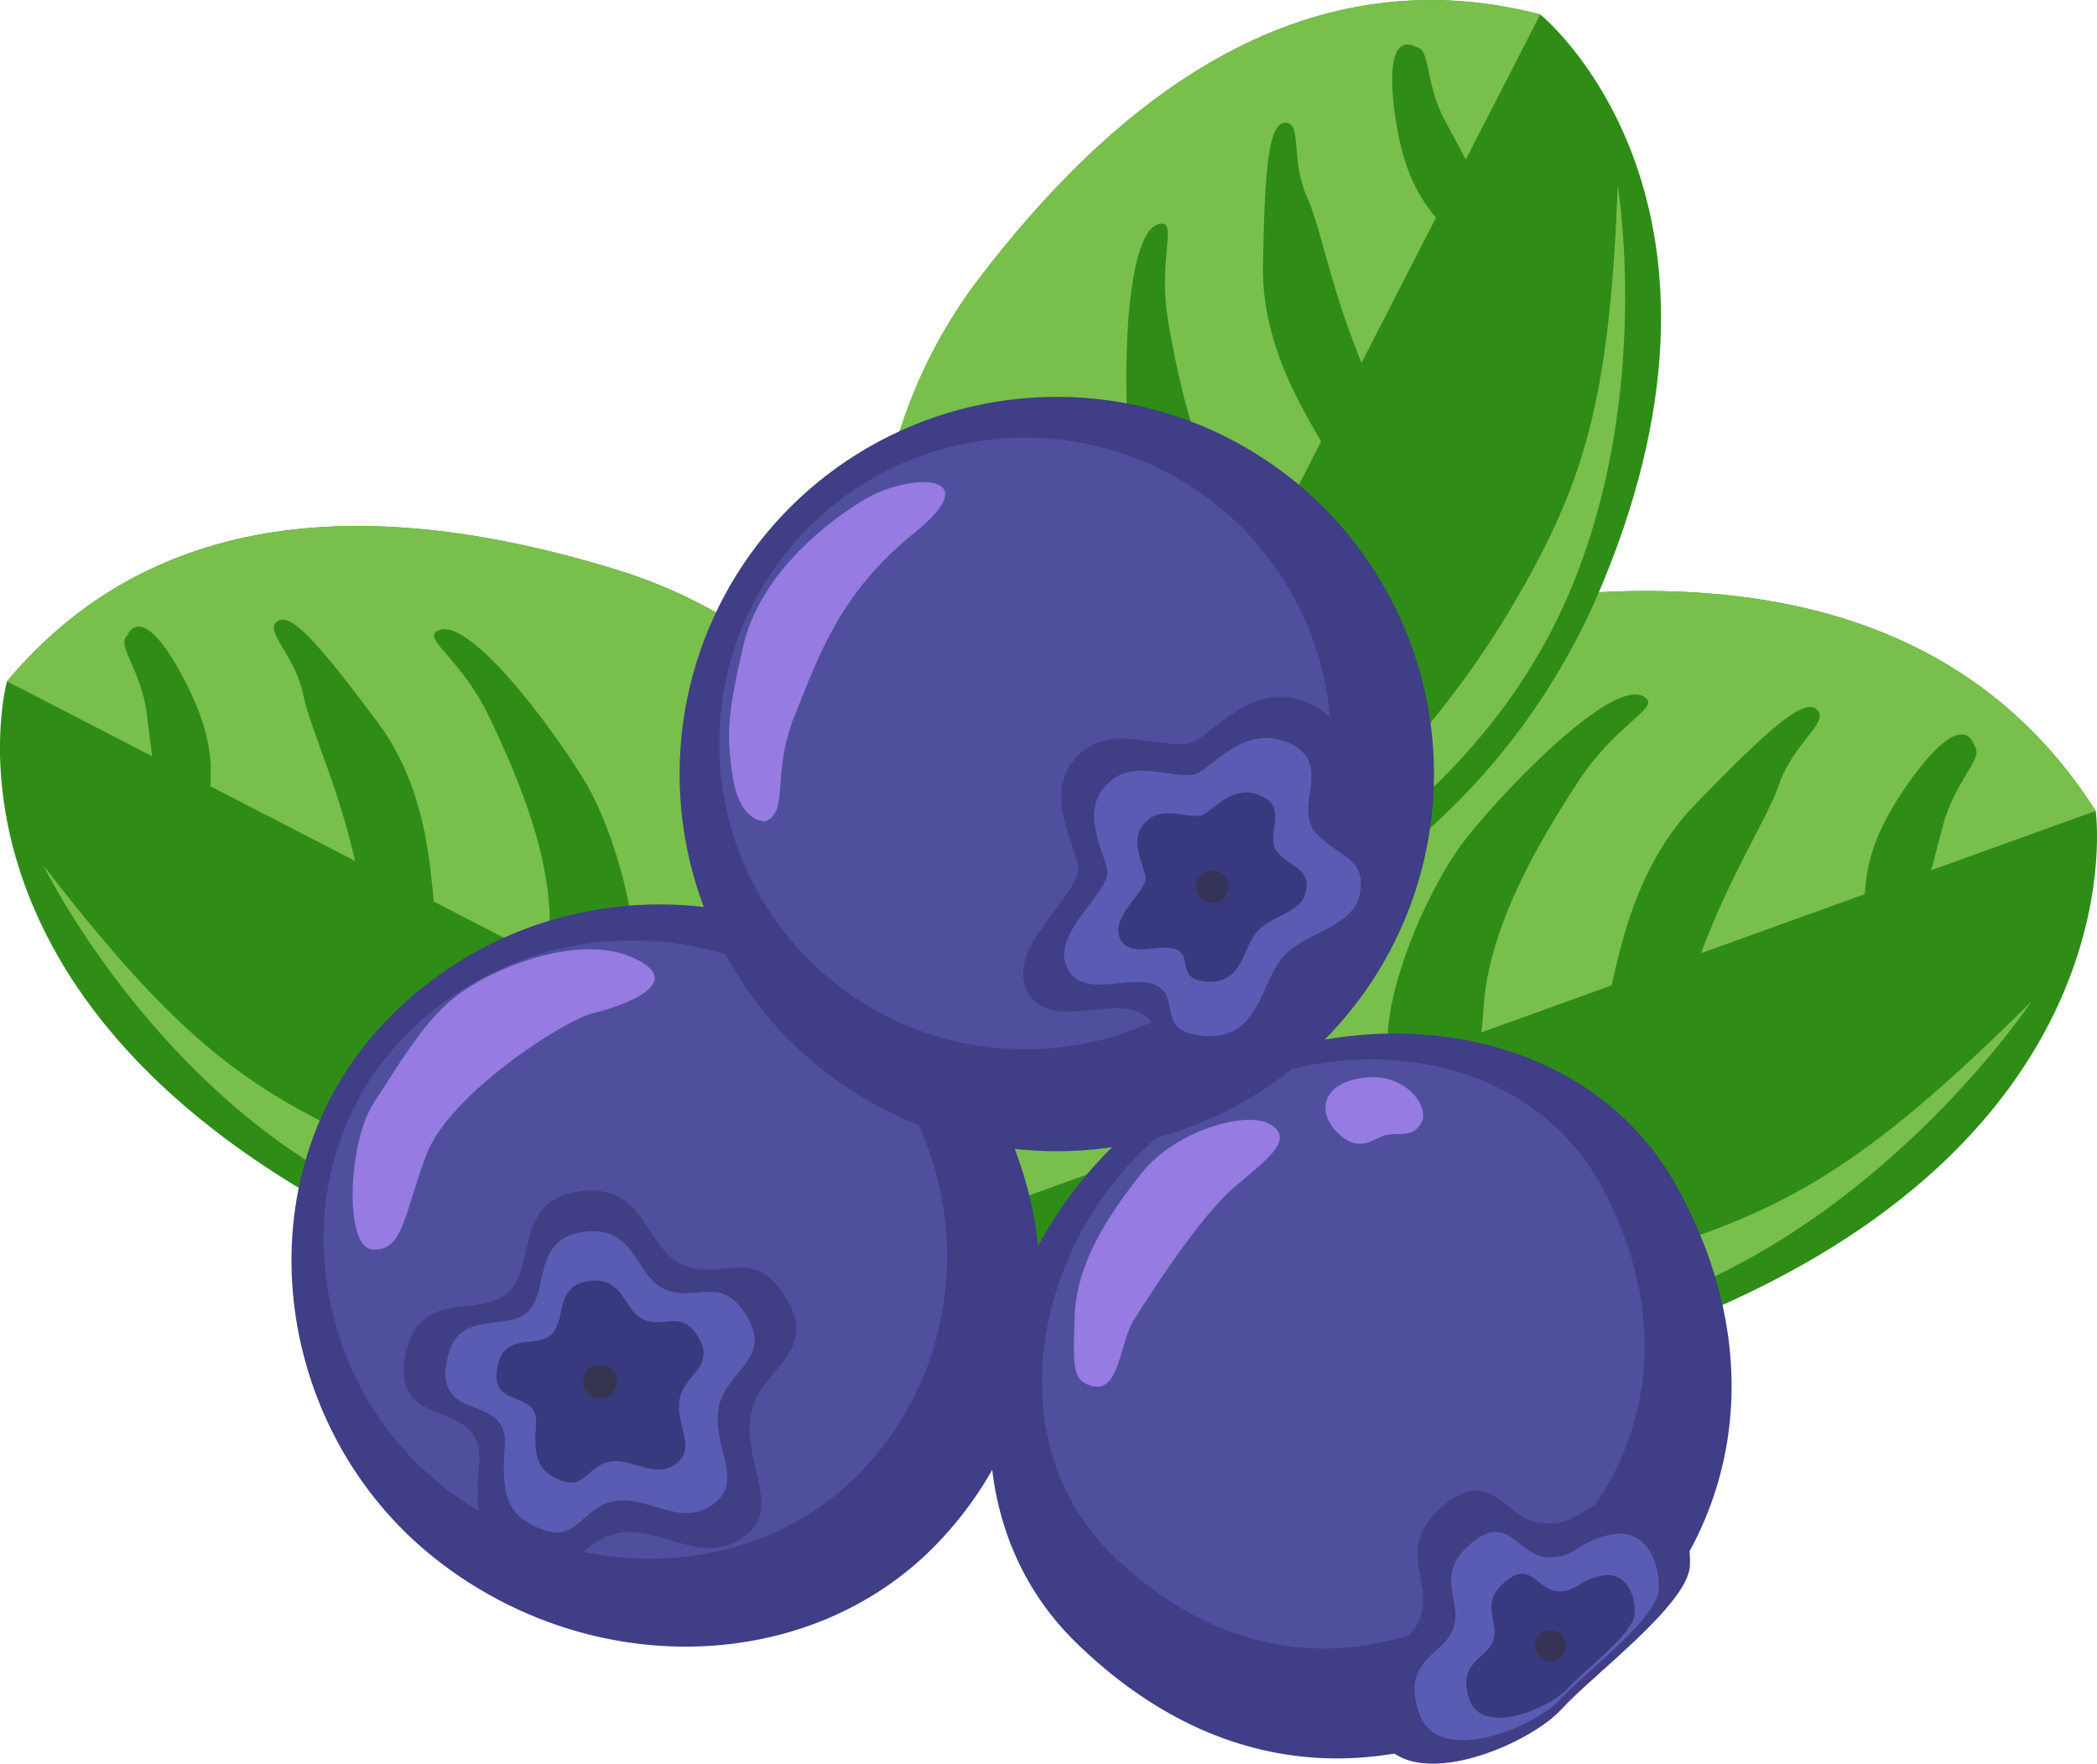
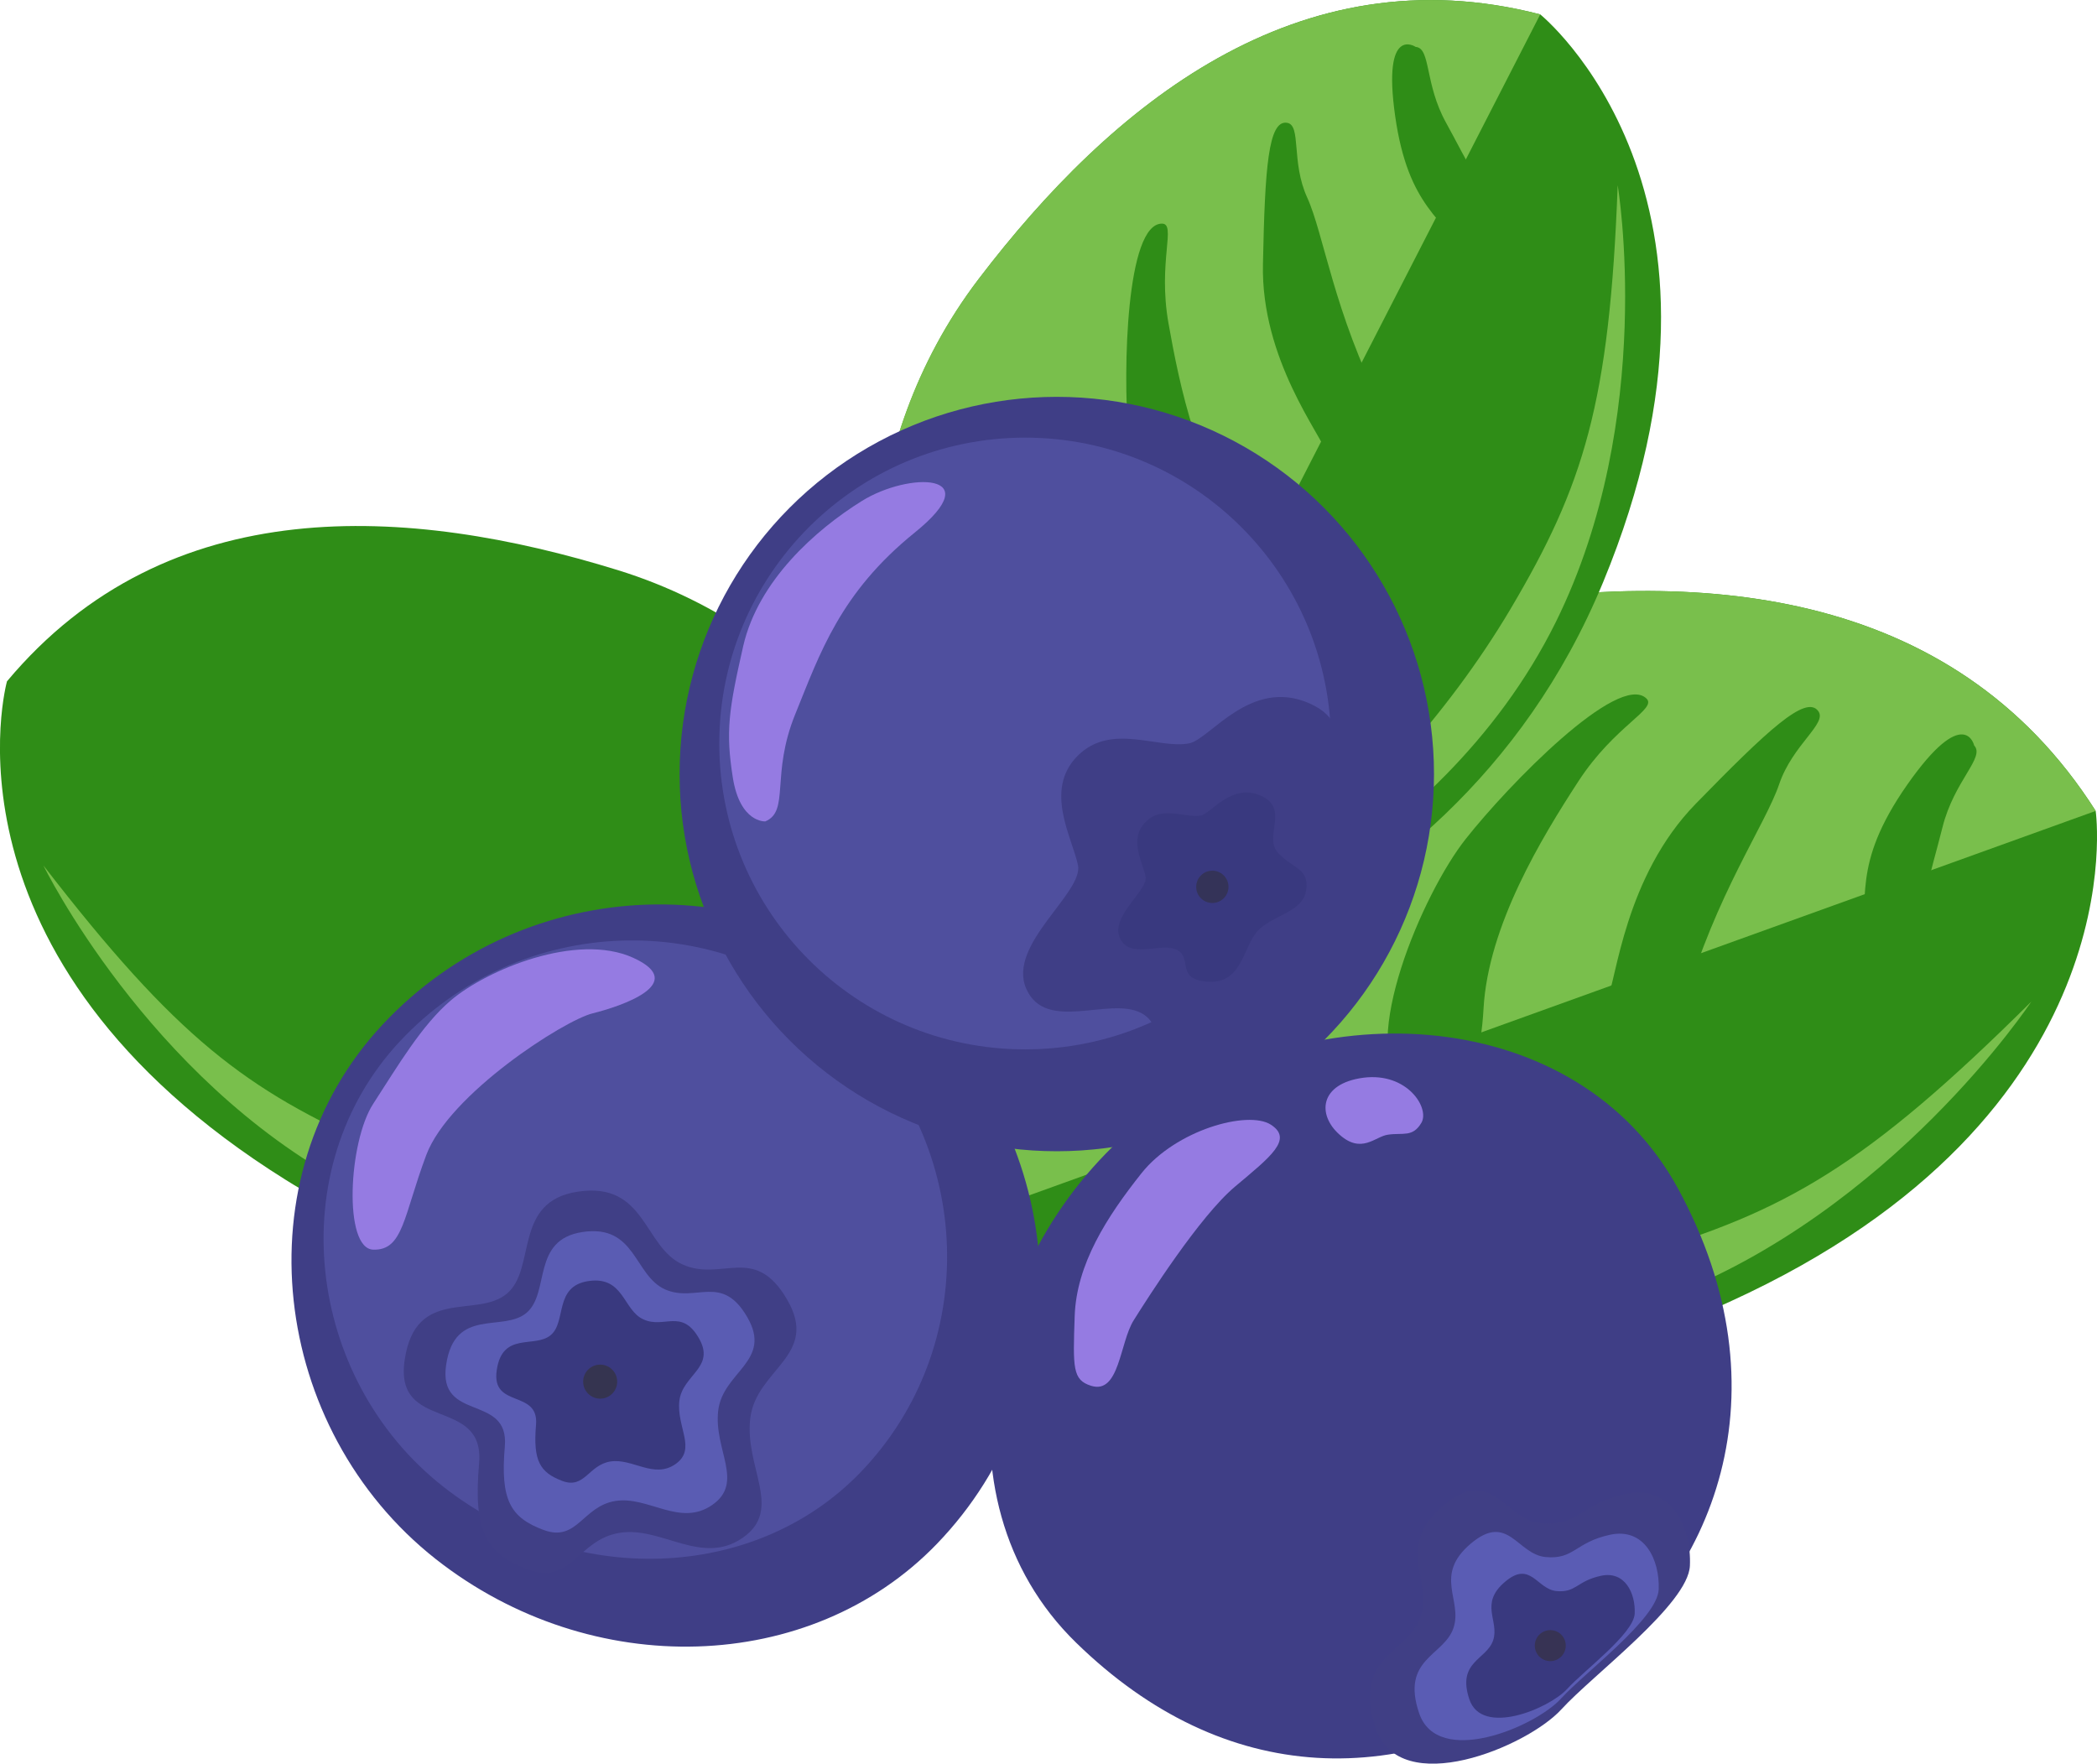
<svg xmlns="http://www.w3.org/2000/svg" version="1.1" x="0px" y="0px" viewBox="0 0 961.2 808.6" style="enable-background:new 0 0 961.2 808.6;" xml:space="preserve">
  <style type="text/css">
	.st0{fill:#2F8D17;}
	.st1{fill:#79BF4C;}
	.st2{fill:#3F3E86;}
	.st3{fill:#4F4F9E;}
	.st4{fill:#957BE2;}
	.st5{fill:#403F85;}
	.st6{fill:#5A5CB4;}
	.st7{fill:#39397F;}
	.st8{fill:#373354;}
	.st9{fill:#403F86;}
	.st10{fill:#5A5CB3;}
	.st11{fill:#353450;}
	.st12{fill:#5B5BB3;}
	.st13{fill:#343358;}
</style>
  <g id="Capa_4">
    <g>
      <path class="st0" d="M510.3,376.7c0,0,54.5-80.2,160.1-98.2c105.6-17.9,224.1-10.7,290.2,93.2c0,0,19.9,139.4-167.8,225    S438.2,560,438.2,560S454.2,455.5,510.3,376.7z" />
      <path class="st1" d="M438.2,560c0,0,16-104.5,72.1-183.3c0,0,54.5-80.2,160.1-98.2c105.6-17.9,224.1-10.7,290.2,93.2" />
      <path class="st0" d="M754.6,320.1c5.3,4.9-14.3,12.2-31.1,38c-16.8,25.8-41.4,66.2-43.5,104.3c-2.1,38.1-16.9,57.1-37.2,36.7    c-20.3-20.4,9.3-89.6,29-114.5C691.6,359.5,741.8,308.1,754.6,320.1z" />
      <path class="st0" d="M833.4,325.9c4.4,5.7-11.7,15.3-17.9,33.6s-29.1,50.7-43.3,100.2c-14.1,49.5-39.7,6.6-35.5-1.8    s7.9-56,40.6-89.5C810.1,334.8,827.7,318.3,833.4,325.9z" />
      <path class="st0" d="M904.9,341.7c5.1,5.5-9.1,16-14.5,37.4c-5.3,21.3-12.9,42.7-10.3,64.8c2.6,22.1-32.6,14.7-27.6-8.3    s-4.5-38.4,21.7-75.9C900.5,322.2,904.9,341.7,904.9,341.7z" />
      <path class="st1" d="M931.1,459.1c0,0-63.9,96.5-168.5,136c-122.7,46.3-250-9.5-250-9.5s117.8,24.8,238.1-10.4    C818.2,555.4,855.1,534.6,931.1,459.1z" />
    </g>
    <g>
      <path class="st0" d="M419.3,371.6c0,0-40.7-80.8-136.2-110.3S77,224.1,3.2,312.3c0,0-35.3,126.6,127.9,228.6s332.5,9.1,332.5,9.1    S461.6,451.3,419.3,371.6z" />
-       <path class="st1" d="M463.7,549.9c0,0-2.1-98.6-44.4-178.3c0,0-40.7-80.8-136.2-110.3S77,224.1,3.2,312.3" />
      <path class="st0" d="M200,289.5c-5.5,3.9,11.7,13,24.1,38.9c12.4,25.9,30.3,66.3,27.6,101.8c-2.7,35.5,8.7,54.9,29.9,38.5    c21.2-16.4,2.3-84-12.9-109.5C253.6,333.7,213.4,280,200,289.5z" />
-       <path class="st0" d="M126.5,285.3c-4.7,4.8,9,15.6,12.5,33.2c3.5,17.7,20.8,50.5,27.9,97.9c7.1,47.5,35.9,11,33,2.6    c-2.9-8.3-0.5-52.8-26.7-87.8S132.7,279,126.5,285.3z" />
      <path class="st0" d="M58.4,291.2c-5.4,4.4,6.5,15.9,8.9,36.3s6.7,41.1,1.6,61.2c-5.1,20.2,28.4,17.6,26.5-4.3    c-1.9-21.9,8.8-35-10.9-72.8S58.4,291.2,58.4,291.2z" />
      <path class="st1" d="M19.9,396.7c0,0,47.4,97.1,139.4,146.3c107.9,57.7,232.5,21.6,232.5,21.6s-112,8.6-219-38.6    C112.6,499.5,81,475.8,19.9,396.7z" />
    </g>
    <g>
      <path class="st0" d="M402,296.7c0,0-13.9-89.4,46.7-168.9S594.7-22.2,706,6.6c0,0,102.3,82.5,28.8,260.3S469.5,467.6,469.5,467.6    S413.9,386.1,402,296.7z" />
      <path class="st1" d="M469.5,467.6c0,0-55.6-81.5-67.6-170.9c0,0-13.9-89.4,46.7-168.9S594.7-22.2,706,6.6" />
      <path class="st0" d="M532.6,102.5c6.8,0-2,17.4,3,45.7s13.9,71.5,36.8,98.9c22.9,27.3,24.8,49.7-2,48.7c-26.8-1-50.7-67-53.2-96.6    S516.2,102.5,532.6,102.5z" />
      <path class="st0" d="M590,56.3c6.6,1.1,1.7,17.9,9.2,34.3c7.5,16.4,12.4,53.2,34.3,95.9s-22.9,29.8-25.3,21.4    c-2.5-8.4-30.3-43.2-29.3-86.9C579.8,77.1,581.3,54.8,590,56.3z" />
      <path class="st0" d="M648.9,21.5c7,0.5,4,16.8,13.9,34.7s18.4,37.3,34.3,50.7s-12.9,30.8-24.1,11.9s-27.5-23.4-33.5-65.6    C633.5,11,648.9,21.5,648.9,21.5z" />
      <path class="st1" d="M741.5,84.9c0,0,17.9,106.6-28.3,200.1C659,394.7,536.6,437.8,536.6,437.8s96.1-58.1,155.8-158.7    C725.9,222.5,737.8,184.8,741.5,84.9z" />
    </g>
  </g>
  <g id="Capa_7">
    <g>
      <path class="st2" d="M769.1,544.7c50.6,92.9,17.4,179.8-47,223.9C643.2,822.4,561,819,493.3,753C425,686.5,450.9,568.5,527,511    S723.4,460.9,769.1,544.7z" />
-       <path class="st3" d="M733.8,543.3c41.2,75.5,14.1,146.1-38.2,181.9c-64,43.7-130.8,41-185.8-12.6    c-55.6-54.1-34.5-149.9,27.4-196.7S696.7,475.2,733.8,543.3z" />
      <path class="st4" d="M500.1,635.2c13.1,4.1,13.1-19.9,19.6-30.1c6.4-10.2,30.1-47.5,46.4-61.2s26.8-21.7,16.4-28.4    c-10.5-6.7-43.5,2.4-59.3,22.3c-15.8,19.9-29.8,41.6-30.6,65.5C491.8,627.1,491.6,632.5,500.1,635.2z" />
      <path class="st4" d="M636.2,520.1c7-1,11.3,1.3,15.3-5.4c4-6.7-6.4-23.3-26.6-20.7c-20.1,2.7-21.2,16.9-11,26    C624.1,529.2,630.3,520.9,636.2,520.1z" />
      <path class="st5" d="M715.7,783.5c14.5-15.9,58.1-48.2,58.9-65.8s-8.4-37.5-29.4-32.9c-21,4.6-21.4,14.9-38.6,13.4    s-22.6-27.1-45.1-8c-22.6,19.1-4.6,34-10.3,50.8c-5.7,16.8-31.7,18.4-20.6,51.2S700,800.7,715.7,783.5z" />
      <path class="st6" d="M715.5,778.6c11-12.1,44.3-36.7,44.8-50.1s-6.4-28.5-22.4-25c-16,3.5-16.3,11.4-29.4,10.2    c-13.1-1.2-17.2-20.7-34.4-6.1s-3.5,25.9-7.9,38.7c-4.4,12.8-24.2,14-15.7,39C659,810.3,703.5,791.7,715.5,778.6z" />
      <path class="st7" d="M718.3,774.2c7.6-8.4,30.6-25.4,31-34.6s-4.4-19.7-15.5-17.3c-11.1,2.4-11.3,7.8-20.3,7    c-9.1-0.8-11.9-14.3-23.7-4.2c-11.9,10.1-2.4,17.9-5.4,26.8c-3,8.9-16.7,9.7-10.9,27C679.2,796.1,710,783.2,718.3,774.2z" />
      <circle class="st8" cx="710.6" cy="754.3" r="7.1" />
    </g>
    <g>
      <path class="st2" d="M421.4,461.7c70.1,65.7,74.7,176.9,8,246c-57.8,59.9-158.3,63.1-229.7,6.9c-75.5-59.5-90-174.8-24.3-245    S351.3,395.9,421.4,461.7z" />
      <path class="st3" d="M388.3,470c58.2,54.6,61.8,147.2,6,205c-48.3,50-132,53-191.3,6.3c-62.7-49.4-74.5-145.4-19.6-204.1    C238.3,418.6,330.1,415.4,388.3,470z" />
      <path class="st4" d="M206.7,458.5c16.5-14,57.6-31.2,83.5-19.5c25.9,11.8-5.7,22.3-18.6,25.5c-13,3.2-65.7,36.9-76.2,64.9    c-10.5,28-10.5,43.8-24.3,43.4c-13.8-0.4-11.4-49.5,0-66.9C182.4,488.5,193.3,469.9,206.7,458.5z" />
      <path class="st9" d="M265,546.2c31.1-4.6,29.9,25.3,47.9,33.4c18,8.1,33-9.6,47.9,16.1c15,25.7-14.2,31.8-16.9,54.4    c-2.7,22.6,15.3,41.8-3.5,54.8s-37.2-5.4-56.4-2.3c-19.2,3.1-22.2,24.2-41.8,16.9s-25.3-17.6-22.6-48.7    c2.7-31.1-39.1-13.8-34.1-47.5c5-33.7,33-18.8,46.8-30.3S234.9,550.6,265,546.2z" />
      <path class="st10" d="M267.1,564.7c24.4-3.6,23.5,19.9,37.7,26.3c14.2,6.3,26-7.5,37.7,12.7c11.8,20.2-11.2,25-13.3,42.9    s12.1,32.9-2.7,43.2c-14.8,10.3-29.3-4.2-44.4-1.8c-15.1,2.4-17.5,19-32.9,13.3s-19.9-13.9-17.8-38.3    c2.1-24.4-30.8-10.9-26.9-37.4c3.9-26.6,26-14.8,36.8-23.8C252.3,592.5,243.4,568.2,267.1,564.7z" />
      <path class="st7" d="M269.7,587.2c16.4-2.4,15.8,13.4,25.3,17.6c9.5,4.3,17.4-5.1,25.3,8.5c7.9,13.6-7.5,16.8-8.9,28.8    c-1.4,12,8.1,22.1-1.8,29s-19.7-2.8-29.8-1.2c-10.1,1.6-11.8,12.8-22.1,8.9c-10.3-3.9-13.4-9.3-12-25.7c1.4-16.4-20.7-7.3-18-25.1    c2.6-17.8,17.4-9.9,24.7-16C259.8,605.9,253.8,589.6,269.7,587.2z" />
      <circle class="st11" cx="275.1" cy="633.3" r="7.8" />
      <g>
        <circle class="st2" cx="484.4" cy="354.8" r="172.9" />
        <circle class="st3" cx="469.9" cy="340.8" r="140.2" />
        <path class="st4" d="M350.8,376.5c11.3-4.8,2.4-21.3,13.7-49.1c11.3-27.8,20.5-55.6,54.8-83.3s-2.8-27.8-24.2-14.5     s-47.5,36.6-54.4,66.4c-6.8,29.8-8.1,39.5-4.8,60.4S350.8,376.5,350.8,376.5z" />
        <path class="st2" d="M545.2,340.7c9.5-2,28.1-30.2,55-18.3c27,11.9,2.2,37.8,15.9,52.6s28.9,14,25.9,34.5s-31.3,22.7-44.8,37.5     s-14,48.3-45.1,46.7c-31-1.6-14.6-21.9-29.1-29.4c-14.6-7.6-43.7,9.2-52.6-11.1c-8.9-20.2,26.4-44,23.7-56.7     c-2.7-12.7-15.6-34.3-0.3-49.9C509.3,330.9,530.9,343.6,545.2,340.7z" />
-         <path class="st12" d="M547.5,354.9c7.5-1.6,22-23.7,43.2-14.4s1.7,29.6,12.5,41.3c10.8,11.6,22.6,11,20.3,27.1     s-24.5,17.8-35.1,29.4c-10.6,11.6-11,37.9-35.3,36.6c-24.3-1.3-11.4-17.1-22.9-23.1s-34.3,7.2-41.3-8.7     c-7-15.9,20.7-34.5,18.6-44.4c-2.1-9.9-12.3-26.9-0.2-39.1C519.3,347.2,536.2,357.2,547.5,354.9z" />
        <path class="st7" d="M550.5,373.8c4.7-1,14-15,27.4-9.1c13.4,5.9,1.1,18.8,7.9,26.2c6.8,7.4,14.4,7,12.9,17.2     s-15.6,11.3-22.3,18.7s-7,24-22.4,23.2c-15.4-0.8-7.2-10.9-14.5-14.6s-21.7,4.6-26.2-5.5c-4.4-10.1,13.2-21.9,11.8-28.2     c-1.3-6.3-7.8-17-0.1-24.8C532.6,368.9,543.4,375.2,550.5,373.8z" />
        <circle class="st13" cx="555.7" cy="406.5" r="7.4" />
      </g>
    </g>
  </g>
</svg>